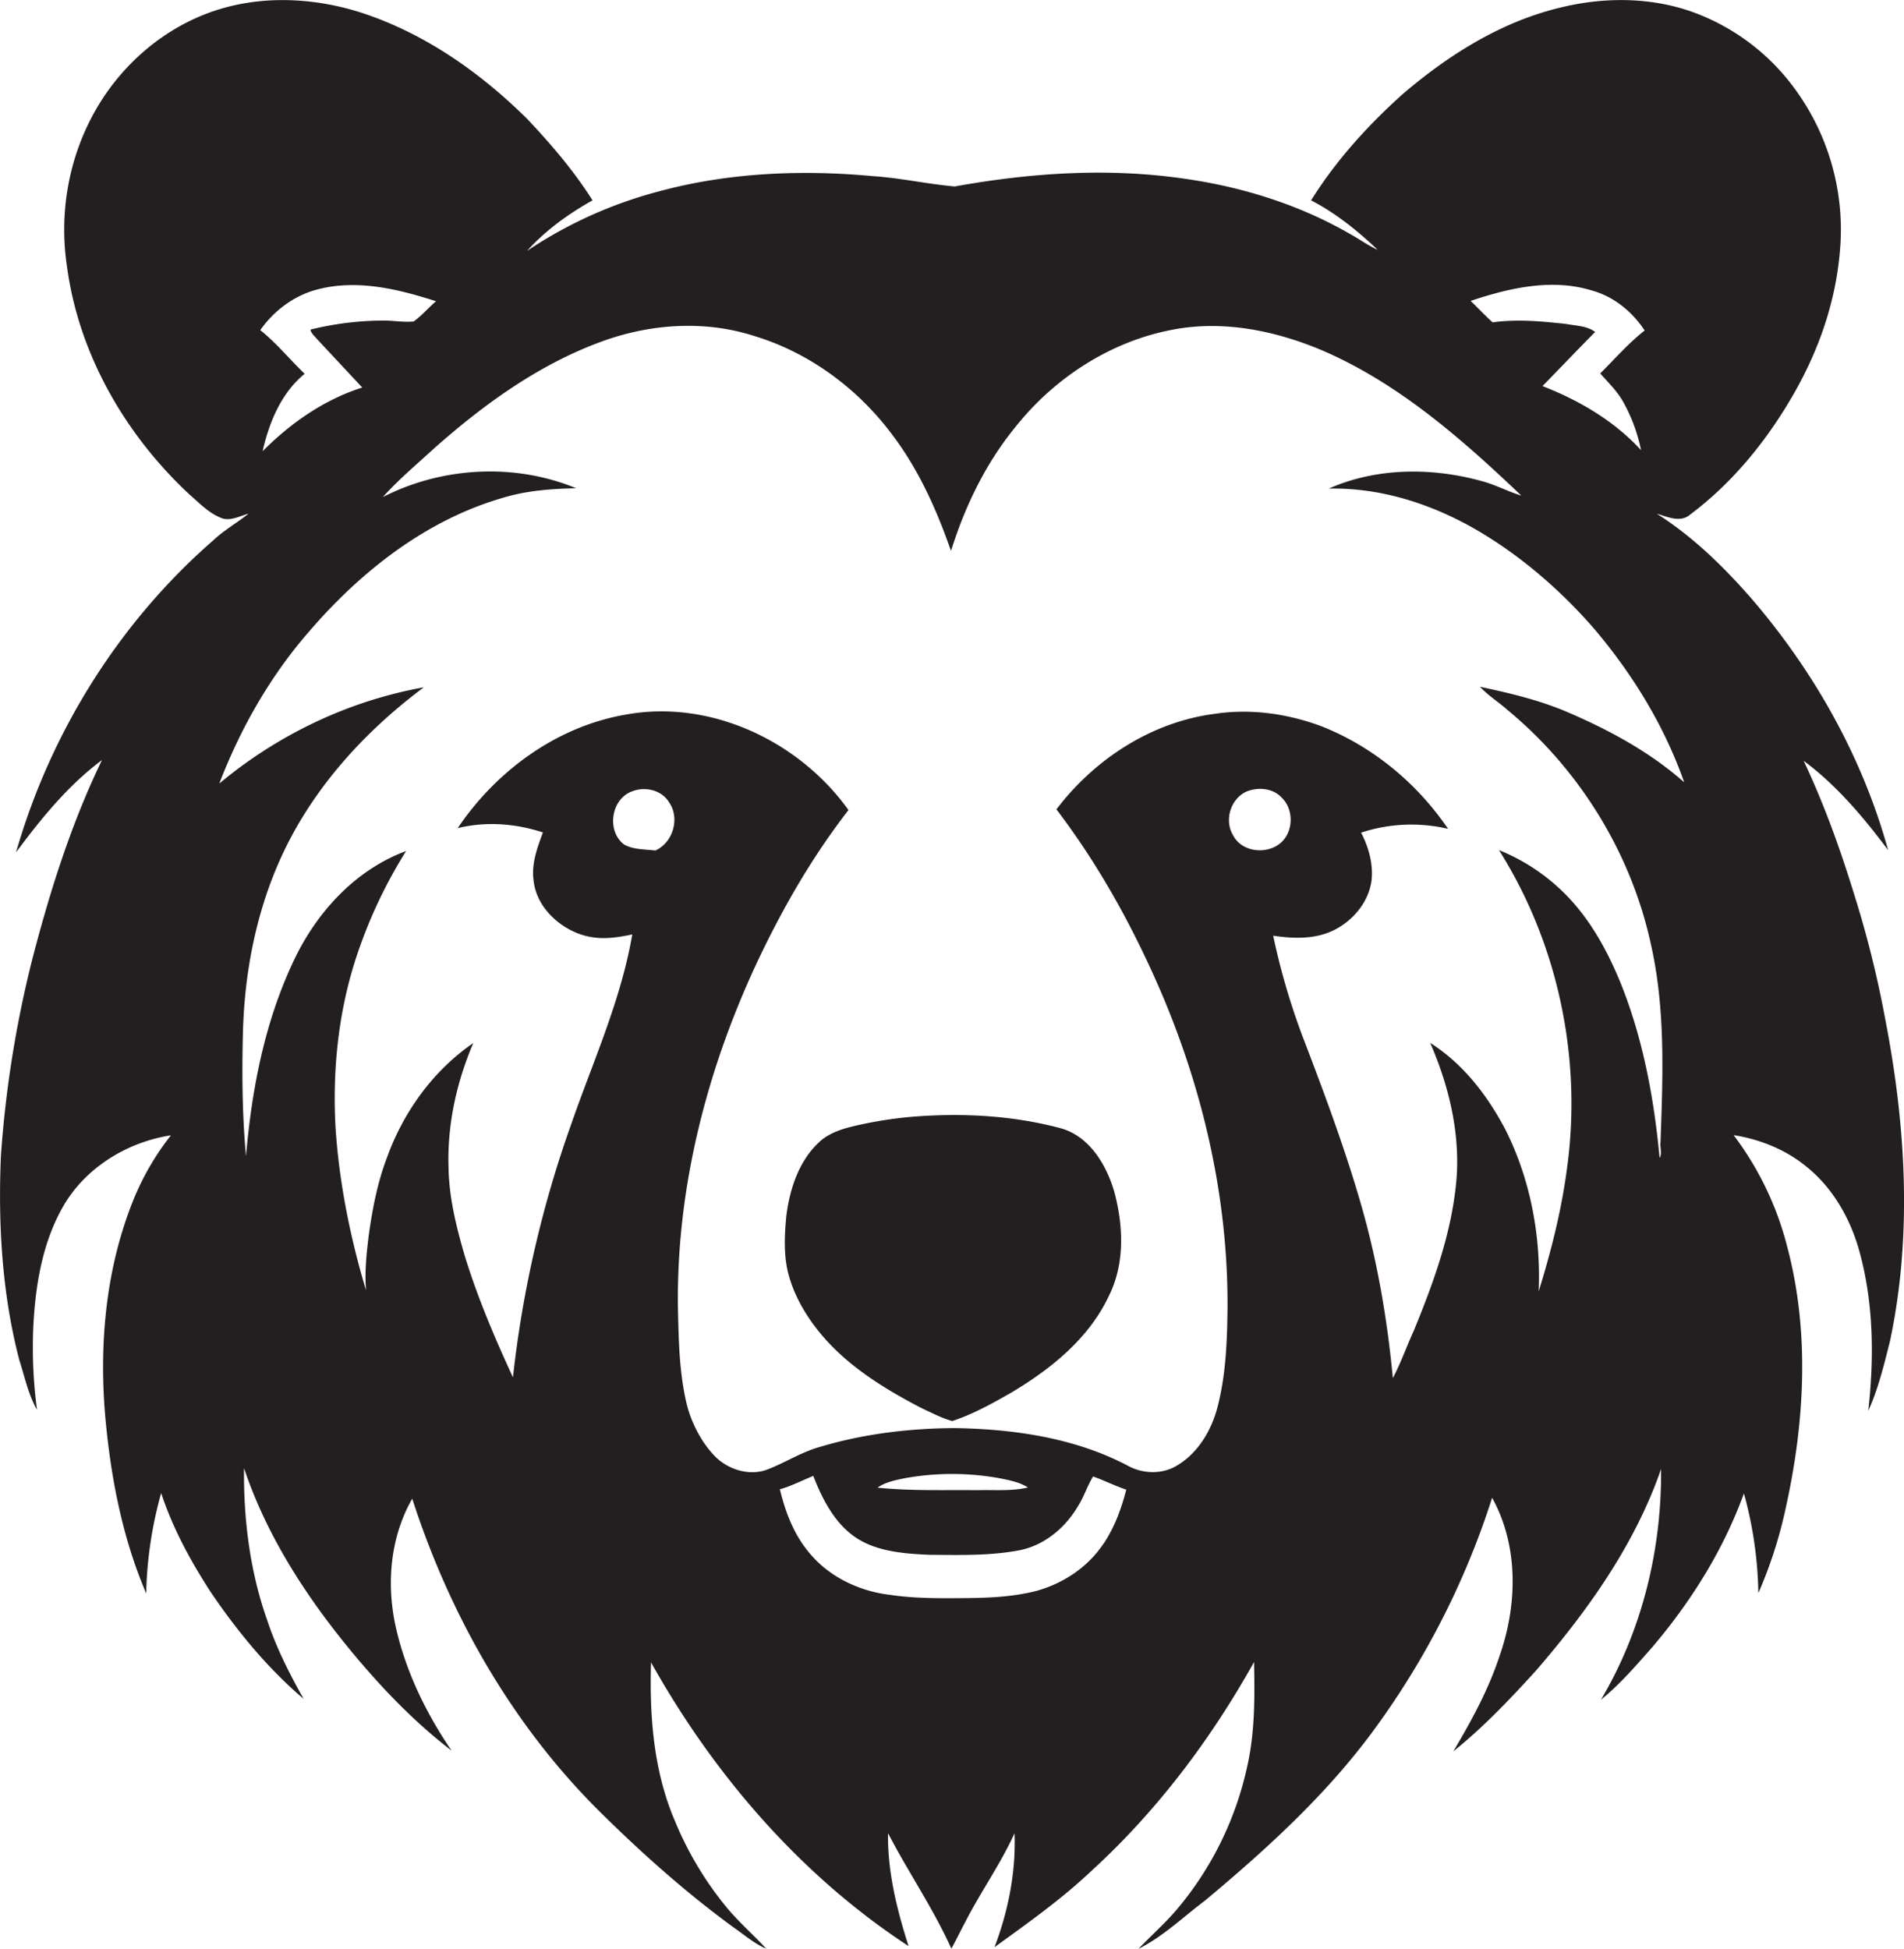
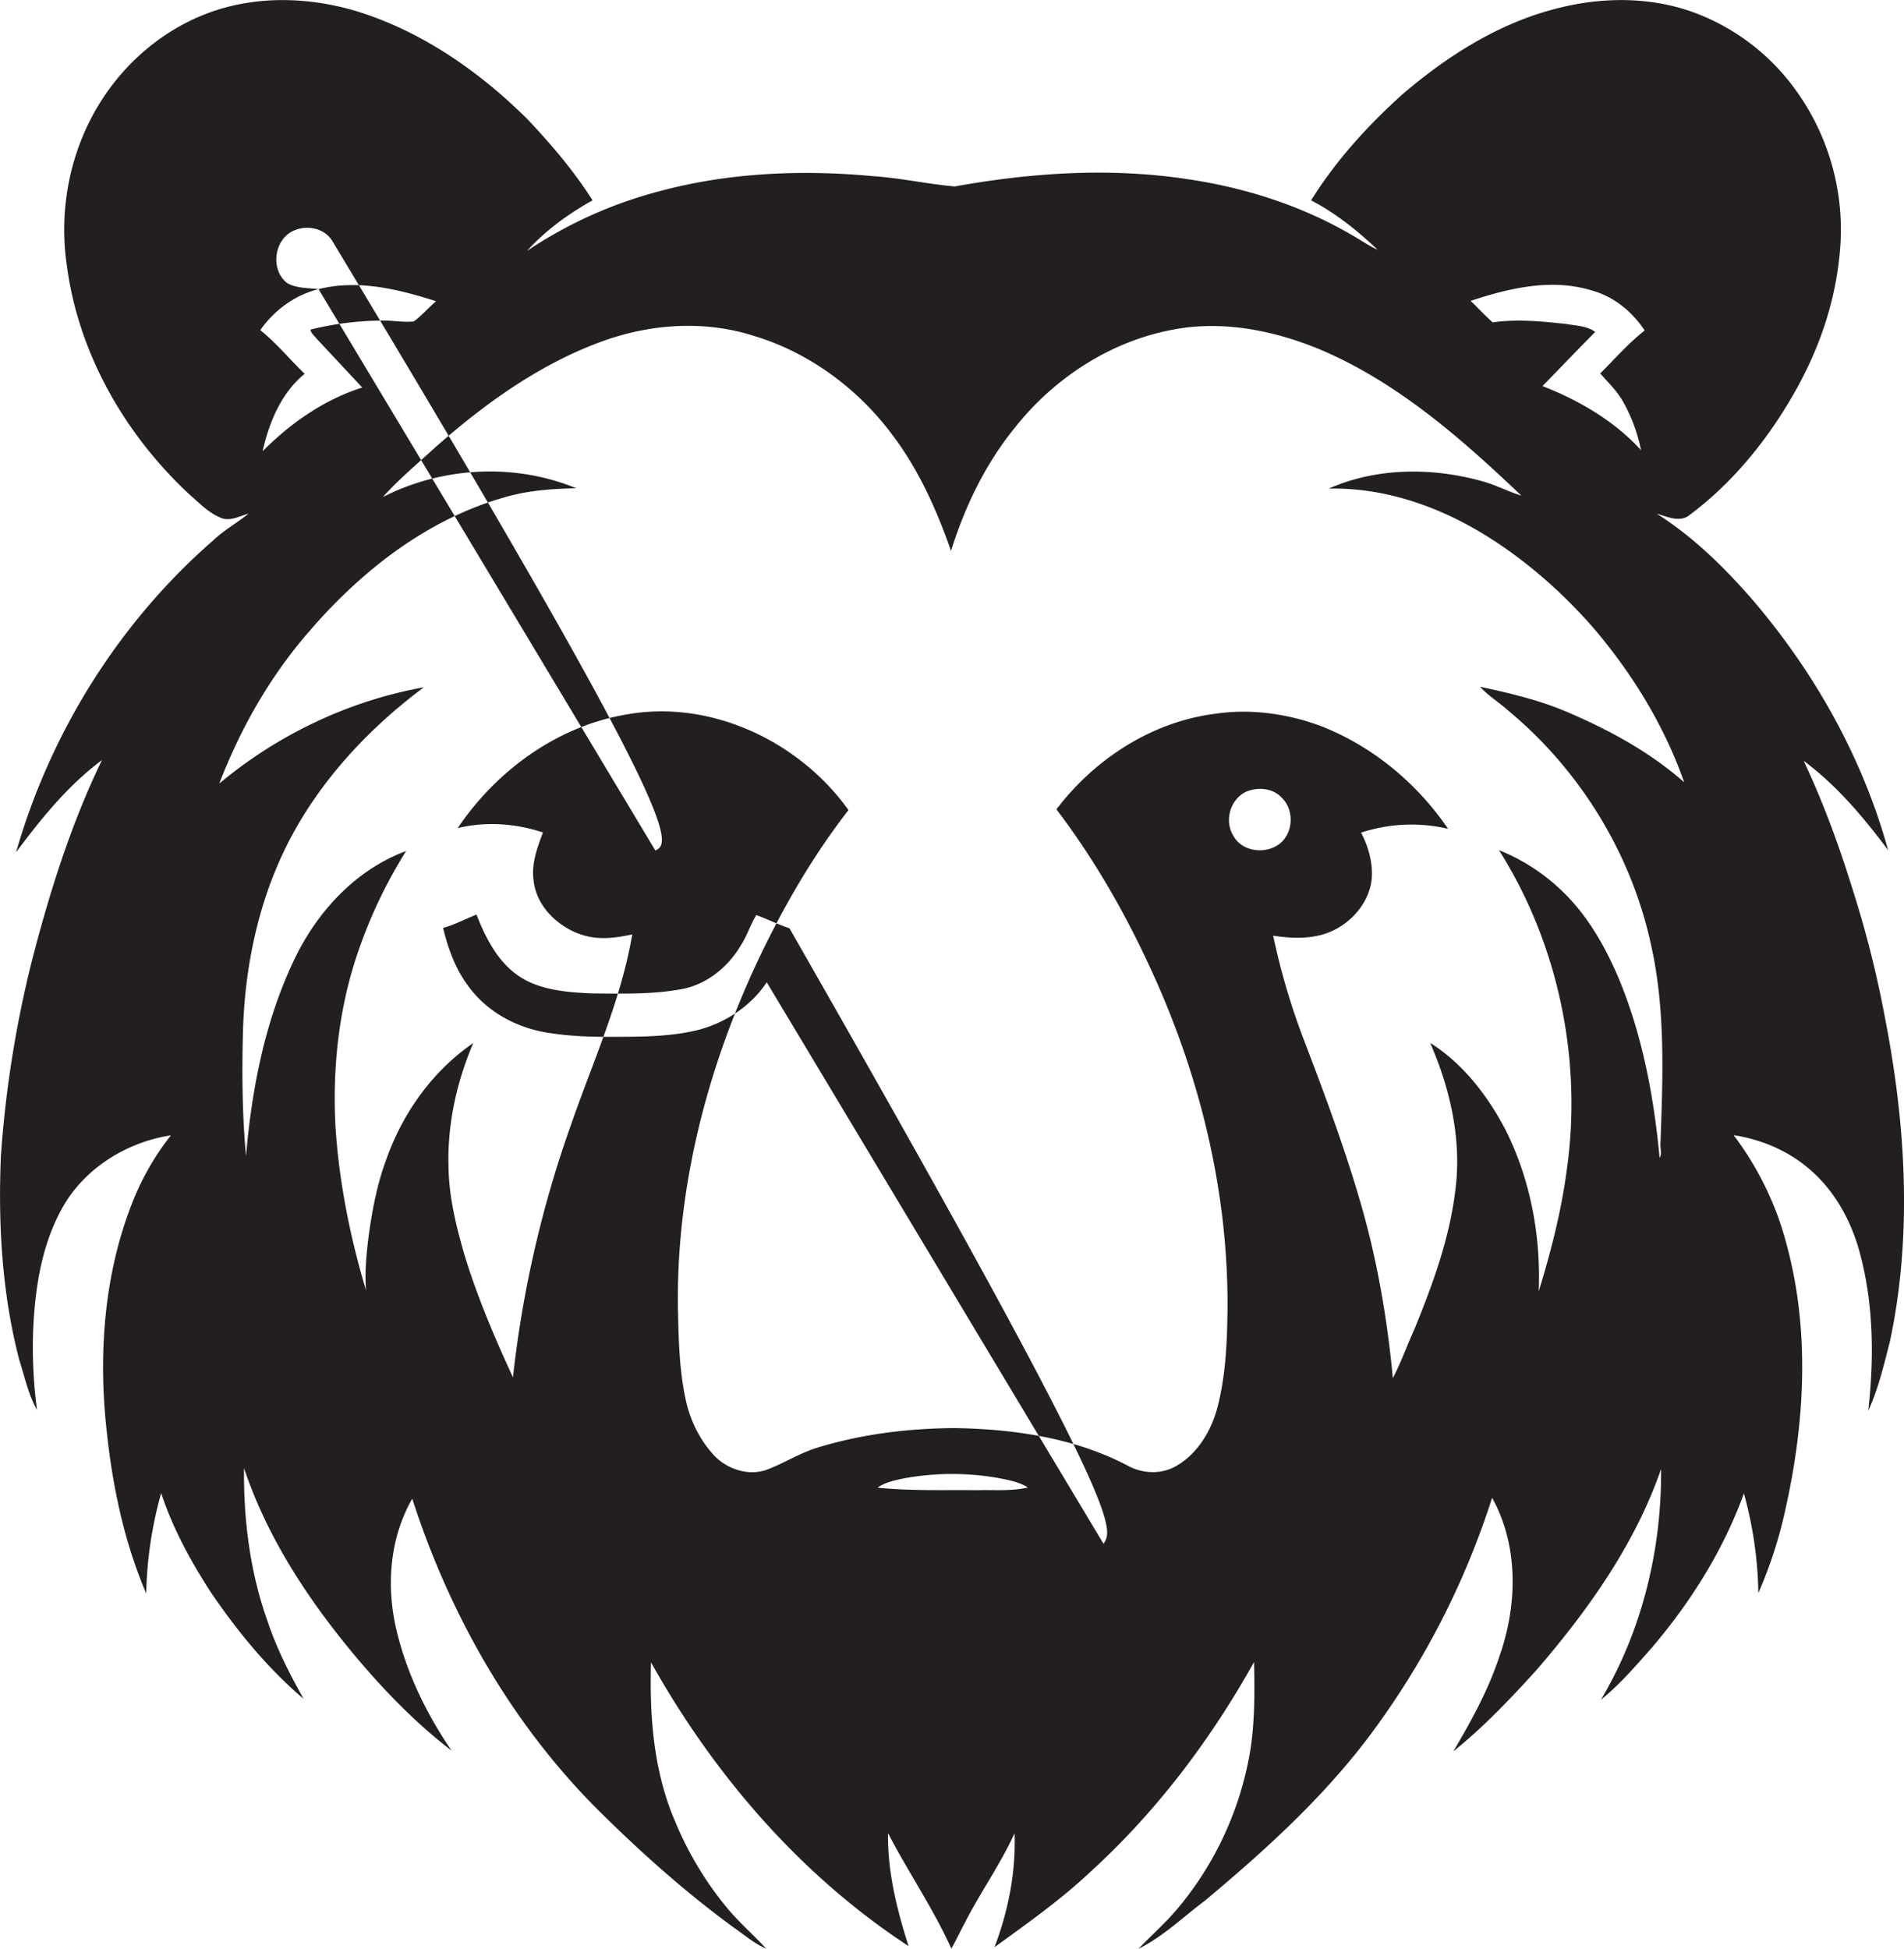
<svg xmlns="http://www.w3.org/2000/svg" id="Layer_1" data-name="Layer 1" viewBox="0 0 1054.9 1080">
  <title>bise-eise_Bear_flat_black_logo_White_background_736c4058-b6f8-4003-94c3-cd43ca622326</title>
-   <path d="M504.3,618.8a231.9,231.9,0,0,0-28.2,4.4c-8.1,1.8-16.6,4-22.7,10-10.9,10.4-15.8,25.5-17.7,40.1-1.1,11.4-1.7,23.2,1.6,34.3,4,13.5,11.9,25.6,21.4,35.9,14.6,15.7,33.3,27,52.2,36.8,5.5,2.5,10.8,5.4,16.7,7,11.5-3.8,22.1-9.7,32.6-15.7,22-13.1,43.1-30,54.2-53.7,9-18,8-39.3,2.8-58.2-4.5-15-14.1-30.7-30.2-34.8C560.1,617.8,531.9,616.5,504.3,618.8Z" fill="#231f20" />
-   <path d="M1044.5,564.6a585.4,585.4,0,0,0-17.8-71c-7.6-24.6-16.4-48.8-27.4-72.1,18.3,13.6,33.2,31.3,46.8,49.5-14.2-51.5-41.1-99.2-75.9-139.6-15.4-17.6-32.4-34.2-52.3-46.8,5.9,1.7,13.1,5.2,18.5.5,23.9-17.9,43-41.6,57.7-67.4s23.8-53.5,25.6-82.6a132,132,0,0,0-25.6-86.3A121.1,121.1,0,0,0,936.8,6.3c-23.7-8.2-49.8-7.9-73.9-1.7-32.1,8-60.8,26.2-85.7,47.5-19.3,17.3-37,36.8-50.8,58.9,13.7,7.1,25.7,16.8,36.9,27.4-5.3-2.4-10.1-5.9-15.2-8.7-28-16.2-59.3-26-91.2-30.6-42.5-6.3-85.8-3.4-127.9,4.2-15.1-1.3-30-4.7-45.2-5.7-39.7-3.7-80.4-2-119,8.5A240.7,240.7,0,0,0,292,139c10.3-11.4,22.9-20.5,36.3-28C318,94.7,305.4,80,292.2,66c-26-25.8-57-47.6-92.1-59-27.5-8.8-58.2-9.9-85.5.5S64.8,38.7,51.2,64.2s-18.4,55-14.1,83.4c6.5,48.5,32.2,93.1,67.7,126.2,5.9,5.1,11.4,11.1,19,13.6,4.8,1,9.3-1.6,13.9-2.8-6.4,5.1-13.7,9.2-19.7,14.9C65.9,344.9,27.9,405.9,8.9,472.2c13.9-18.7,28.8-37.1,47.6-51.1-17,35.1-28.8,72.5-38.6,110.3A621,621,0,0,0,.5,640.4c-1.6,37.9.6,76.3,10.2,113.1,3,9.3,5,19.1,9.8,27.6a260.6,260.6,0,0,1-2-47c1.2-22.1,4.9-44.8,15.8-64.5C46.5,647.4,70,632.8,94.7,629a147,147,0,0,0-21,36.3c-14.8,37-18.7,77.5-15.6,117C61,816.6,67.4,851,81,882.8a221.6,221.6,0,0,1,8.3-55.6c6.3,19.3,16.1,37.2,27,54.2,14.8,21.9,31.7,42.6,51.9,59.8-7.8-13.9-15.1-28.2-20.1-43.4-9.6-27-13.2-55.9-12.9-84.4,13.3,39.7,37,75.1,63.9,106.8,15.4,18.1,32.2,35.2,51.1,49.7-14-20.5-25.1-43.3-30.7-67.5s-3.5-50.4,8.9-72.1c21,65.1,55.9,126.2,104.8,174.3,23.1,22.8,47.4,44.4,73.6,63.5,5.8,4,11.2,8.8,17.7,11.5-6.9-7.5-14.6-14.2-21.2-22A187.4,187.4,0,0,1,374,1009c-11.9-27.6-14.2-58.2-13.3-88,34.8,62.2,82.8,118,142.7,157.2-6.5-20.3-11.7-41.2-11.4-62.6,11.2,21.6,25.1,41.8,35.1,64,2.6-4.7,4.9-9.5,7.4-14.2,8.6-16.9,19.7-32.4,27.6-49.7,0.8,21.5-3.5,43.1-11.1,63.1,18.3-13.3,36.9-26.4,53.4-42,36.4-33.2,66.4-73,90.4-116,0.4,19.4.5,38.9-3.8,57.9a182.8,182.8,0,0,1-38.9,79.1c-6.6,7.8-14.3,14.5-21.3,21.9,13.6-6.8,24.7-17.6,36.8-26.7,33.4-27.9,65.9-57.4,92-92.4a447.1,447.1,0,0,0,67.1-130.8c14.9,26.9,14,59.9,3.9,88.3-6.1,18.4-15.5,35.5-25.4,52.2,16.6-13.3,31.3-28.8,45.6-44.5,28.8-33.3,55-70,69.5-111.9,0.4,44.5-10.5,89.4-33.3,127.8,10.6-8.6,19.5-19,28.5-29.2,21.5-25.3,39.4-53.9,50.7-85.1a218.2,218.2,0,0,1,8,55.2,243.8,243.8,0,0,0,14.9-45.9c10.8-48,13.8-98.8.9-146.7a172.7,172.7,0,0,0-29.5-61.1c14.8,2.3,29.3,8.2,40.9,17.9,14.4,11.8,23.9,28.7,28.8,46.5,7.9,28.7,8.2,58.9,4.9,88.3,5.6-12.2,8.7-25.5,12-38.4C1059.6,684.5,1055.9,623.3,1044.5,564.6ZM881.8,160.9c12.2,3.3,22.5,11.7,29.4,22.2-9,7.1-16.5,15.7-24.6,23.8,4.3,4.9,9.1,9.5,12.4,15.2a91.6,91.6,0,0,1,10.2,27.3c-14.8-16.2-34.3-27.6-54.6-35.5,9.8-10,19.4-20.1,29.2-30-4.6-3.4-10.6-3.4-16-4.4-13.5-1.5-27.3-2.8-40.8-.9-4.3-3.8-8.1-8-12.2-11.9C836.1,159.6,859.6,154.1,881.8,160.9Zm-705.3-.7c21.7-5.5,44.3,0,65.1,6.7-4.3,3.6-7.9,8-12.4,11.2-6.1.6-12.2-.7-18.2-0.5a171.6,171.6,0,0,0-39,5c0.4,2.1,2.2,3.5,3.5,5.1l25.2,27c-21.1,6.7-39.7,19.7-55.2,35.3,3.6-16,10.3-32.3,23.3-42.9-8.3-8-15.6-17-24.6-24.2C151.9,171.9,163.4,163.4,176.5,160.2ZM363.1,471.2c-5.8-.7-12.1-0.4-17.3-3.3-9.9-7.5-7.3-25.3,4.5-29.5,7.2-2.8,16.3-.7,20.4,6.1C376.9,453.4,372.8,466.9,363.1,471.2Zm248.3,384c-8.6,13-22.3,22.1-37.2,26.2-13.2,3.4-26.9,3.9-40.5,4s-27.1.2-40.5-1.8c-15.4-1.8-30.5-8.4-41.4-19.5s-16.3-24.8-19.7-39c6.4-1.8,12.3-4.9,18.5-7.4,5,12.8,11.6,25.9,23.2,33.9s27.1,9.2,41.2,9.8c16.2,0.1,32.6.6,48.7-2.3,14.2-2.4,26.2-12.2,33.4-24.4,3.4-5.2,5.2-11.3,8.5-16.7,6.2,2.2,12.1,5.2,18.4,7.3C621.3,835.8,617.5,846.2,611.4,855.3ZM486.2,824.2c4.4-3.1,9.7-4.1,14.9-5.2a147.8,147.8,0,0,1,52.8,0c5.4,1.1,10.9,2.1,15.6,5.1-9.2,2.2-18.7,1.2-28,1.5C523.1,825.4,504.6,826.1,486.2,824.2Zm197-361.4c-5-8.3-1.5-20.1,7.3-24.2,6.5-2.7,14.8-2,19.7,3.4,7,6.8,6.4,19.7-1.4,25.6S687.9,471.9,683.2,462.8Zm152.2-69.3c39.8,32.9,68.4,79.3,79.3,129.8,8.1,35.8,6.6,72.9,5.3,109.4-0.4,2.8,1,6.5-.5,8.8-3.1-33-9.2-66.2-21.7-97.1-7.7-18.8-17.9-37.1-32.8-51.2A108.6,108.6,0,0,0,830.5,471c32.9,52.1,46.2,116,37.6,176.9-3,22.9-8.8,45.5-15.6,67.6,1.3-30.8-4.6-62.2-18.5-89.8-9.9-18.8-23.4-36.4-41.6-47.9,10.2,23.5,16.5,49.2,14.6,75-2.4,29.3-12.5,57.2-23.6,84.2-4,8.8-7.2,17.9-11.7,26.5-3-31.7-8.3-63.3-17-94s-19.9-60.9-31.3-90.8a383.6,383.6,0,0,1-18-60.3c11.3,1.7,23.4,2.1,33.9-3.2s19-15.5,20.6-27.4c1-9.2-1.6-18.4-5.8-26.5a89.2,89.2,0,0,1,48.2-2.1c-17.3-25.4-41.9-45.8-70.6-57-18.7-6.9-39.1-9.7-58.8-6.7-34.9,4.5-66.5,25.1-87.6,52.9,20.8,27.3,38,57.3,52.3,88.5,27.1,58.7,42.9,123,42.5,187.8-0.2,18.3-.9,36.9-5.5,54.7-3.4,13.2-11,26-23.1,32.9-8.3,4.7-18.7,4.2-26.9-.4-29.2-15.3-62.6-20.1-95.2-20.7-25.5.1-51.3,3.2-75.7,10.6-10.1,2.9-18.9,8.7-28.7,12.4s-21.8,0-29.1-7.6-12.9-18.3-15.5-29c-4.1-17.4-4.4-35.3-4.8-53.1-0.9-67.2,16.5-133.9,45.3-194.4,13.7-28.6,29.7-56.2,49.2-81.3-27.2-38.1-76.4-61.5-123.3-52.9-38.2,6.5-71.8,31.1-93.2,62.9,15.5-3.8,32.1-2.6,47.2,2.4-3.1,8.4-6.4,17.2-5.2,26.3,1.2,12.9,11,23.5,22.4,28.7s21.7,3.7,32.3,1.5c-6.2,36.3-21.6,70-33.6,104.5a617.7,617.7,0,0,0-32.5,140.9c-10.1-21.9-19.6-44.2-26.7-67.3-4.7-16.1-8.8-32.6-9-49.4-0.7-23.5,4.5-46.9,13.7-68.5-22.3,15.3-38.8,38.3-47.9,63.7-5.3,14-8.1,28.8-10.1,43.6-1.2,9.8-2.2,19.7-1.4,29.7-8.8-29.4-14.9-59.7-16.9-90.3-1.8-32.4,1.7-65.3,12.1-96.1a268.3,268.3,0,0,1,27-57c-27.9,10.3-49.3,33.6-61.9,60-16.3,34-23.6,71.6-26.8,109-2.1-22.8-2.3-45.8-1.7-68.7,1-37.2,9-74.7,26.5-107.7s43.8-61,73.7-83.3c-41.5,7.4-81,26.3-113.3,53.3,11.8-30.7,28.3-59.7,50-84.5,28.5-33.1,64.6-61.5,107.1-73.8,13.1-4,26.9-5,40.6-5.3-34.1-14.1-74.3-11.9-107.1,4.9,9-10,19.3-18.6,29.1-27.6,28.1-24.8,59.3-47.2,95-59.6,26-8.9,54.8-10.6,81.2-2.2,30.9,9.2,58.1,29.4,77.2,55.2,14.5,19.2,24.4,41.4,32.3,64,7.7-24.6,19.1-48.3,35.5-68.4,21.6-27.3,52.7-47.6,87.1-54.1,27.6-5.4,56.2.3,81.8,10.9,42.8,18.1,78.3,49.3,111.6,81-7.5-2.3-14.5-6.1-22.1-8.1-27.6-7.6-58.1-7.5-84.6,4.2,28.5-.6,56.4,8.3,81,22.4s47.9,34.1,67,56.4c20.9,24.9,38.1,53.1,48.9,83.9-18.9-16.7-41.4-28.9-64.5-38.8-15.6-6.7-32.1-10.6-48.6-14.1C824.5,385.4,830.4,389,835.4,393.5Z" fill="#231f20" />
+   <path d="M1044.5,564.6a585.4,585.4,0,0,0-17.8-71c-7.6-24.6-16.4-48.8-27.4-72.1,18.3,13.6,33.2,31.3,46.8,49.5-14.2-51.5-41.1-99.2-75.9-139.6-15.4-17.6-32.4-34.2-52.3-46.8,5.9,1.7,13.1,5.2,18.5.5,23.9-17.9,43-41.6,57.7-67.4s23.8-53.5,25.6-82.6a132,132,0,0,0-25.6-86.3A121.1,121.1,0,0,0,936.8,6.3c-23.7-8.2-49.8-7.9-73.9-1.7-32.1,8-60.8,26.2-85.7,47.5-19.3,17.3-37,36.8-50.8,58.9,13.7,7.1,25.7,16.8,36.9,27.4-5.3-2.4-10.1-5.9-15.2-8.7-28-16.2-59.3-26-91.2-30.6-42.5-6.3-85.8-3.4-127.9,4.2-15.1-1.3-30-4.7-45.2-5.7-39.7-3.7-80.4-2-119,8.5A240.7,240.7,0,0,0,292,139c10.3-11.4,22.9-20.5,36.3-28C318,94.7,305.4,80,292.2,66c-26-25.8-57-47.6-92.1-59-27.5-8.8-58.2-9.9-85.5.5S64.8,38.7,51.2,64.2s-18.4,55-14.1,83.4c6.5,48.5,32.2,93.1,67.7,126.2,5.9,5.1,11.4,11.1,19,13.6,4.8,1,9.3-1.6,13.9-2.8-6.4,5.1-13.7,9.2-19.7,14.9C65.9,344.9,27.9,405.9,8.9,472.2c13.9-18.7,28.8-37.1,47.6-51.1-17,35.1-28.8,72.5-38.6,110.3A621,621,0,0,0,.5,640.4c-1.6,37.9.6,76.3,10.2,113.1,3,9.3,5,19.1,9.8,27.6a260.6,260.6,0,0,1-2-47c1.2-22.1,4.9-44.8,15.8-64.5C46.5,647.4,70,632.8,94.7,629a147,147,0,0,0-21,36.3c-14.8,37-18.7,77.5-15.6,117C61,816.6,67.4,851,81,882.8a221.6,221.6,0,0,1,8.3-55.6c6.3,19.3,16.1,37.2,27,54.2,14.8,21.9,31.7,42.6,51.9,59.8-7.8-13.9-15.1-28.2-20.1-43.4-9.6-27-13.2-55.9-12.9-84.4,13.3,39.7,37,75.1,63.9,106.8,15.4,18.1,32.2,35.2,51.1,49.7-14-20.5-25.1-43.3-30.7-67.5s-3.5-50.4,8.9-72.1c21,65.1,55.9,126.2,104.8,174.3,23.1,22.8,47.4,44.4,73.6,63.5,5.8,4,11.2,8.8,17.7,11.5-6.9-7.5-14.6-14.2-21.2-22A187.4,187.4,0,0,1,374,1009c-11.9-27.6-14.2-58.2-13.3-88,34.8,62.2,82.8,118,142.7,157.2-6.5-20.3-11.7-41.2-11.4-62.6,11.2,21.6,25.1,41.8,35.1,64,2.6-4.7,4.9-9.5,7.4-14.2,8.6-16.9,19.7-32.4,27.6-49.7,0.8,21.5-3.5,43.1-11.1,63.1,18.3-13.3,36.9-26.4,53.4-42,36.4-33.2,66.4-73,90.4-116,0.4,19.4.5,38.9-3.8,57.9a182.8,182.8,0,0,1-38.9,79.1c-6.6,7.8-14.3,14.5-21.3,21.9,13.6-6.8,24.7-17.6,36.8-26.7,33.4-27.9,65.9-57.4,92-92.4a447.1,447.1,0,0,0,67.1-130.8c14.9,26.9,14,59.9,3.9,88.3-6.1,18.4-15.5,35.5-25.4,52.2,16.6-13.3,31.3-28.8,45.6-44.5,28.8-33.3,55-70,69.5-111.9,0.4,44.5-10.5,89.4-33.3,127.8,10.6-8.6,19.5-19,28.5-29.2,21.5-25.3,39.4-53.9,50.7-85.1a218.2,218.2,0,0,1,8,55.2,243.8,243.8,0,0,0,14.9-45.9c10.8-48,13.8-98.8.9-146.7a172.7,172.7,0,0,0-29.5-61.1c14.8,2.3,29.3,8.2,40.9,17.9,14.4,11.8,23.9,28.7,28.8,46.5,7.9,28.7,8.2,58.9,4.9,88.3,5.6-12.2,8.7-25.5,12-38.4C1059.6,684.5,1055.9,623.3,1044.5,564.6ZM881.8,160.9c12.2,3.3,22.5,11.7,29.4,22.2-9,7.1-16.5,15.7-24.6,23.8,4.3,4.9,9.1,9.5,12.4,15.2a91.6,91.6,0,0,1,10.2,27.3c-14.8-16.2-34.3-27.6-54.6-35.5,9.8-10,19.4-20.1,29.2-30-4.6-3.4-10.6-3.4-16-4.4-13.5-1.5-27.3-2.8-40.8-.9-4.3-3.8-8.1-8-12.2-11.9C836.1,159.6,859.6,154.1,881.8,160.9Zm-705.3-.7c21.7-5.5,44.3,0,65.1,6.7-4.3,3.6-7.9,8-12.4,11.2-6.1.6-12.2-.7-18.2-0.5a171.6,171.6,0,0,0-39,5c0.4,2.1,2.2,3.5,3.5,5.1l25.2,27c-21.1,6.7-39.7,19.7-55.2,35.3,3.6-16,10.3-32.3,23.3-42.9-8.3-8-15.6-17-24.6-24.2C151.9,171.9,163.4,163.4,176.5,160.2Zc-5.8-.7-12.1-0.4-17.3-3.3-9.9-7.5-7.3-25.3,4.5-29.5,7.2-2.8,16.3-.7,20.4,6.1C376.9,453.4,372.8,466.9,363.1,471.2Zm248.3,384c-8.6,13-22.3,22.1-37.2,26.2-13.2,3.4-26.9,3.9-40.5,4s-27.1.2-40.5-1.8c-15.4-1.8-30.5-8.4-41.4-19.5s-16.3-24.8-19.7-39c6.4-1.8,12.3-4.9,18.5-7.4,5,12.8,11.6,25.9,23.2,33.9s27.1,9.2,41.2,9.8c16.2,0.1,32.6.6,48.7-2.3,14.2-2.4,26.2-12.2,33.4-24.4,3.4-5.2,5.2-11.3,8.5-16.7,6.2,2.2,12.1,5.2,18.4,7.3C621.3,835.8,617.5,846.2,611.4,855.3ZM486.2,824.2c4.4-3.1,9.7-4.1,14.9-5.2a147.8,147.8,0,0,1,52.8,0c5.4,1.1,10.9,2.1,15.6,5.1-9.2,2.2-18.7,1.2-28,1.5C523.1,825.4,504.6,826.1,486.2,824.2Zm197-361.4c-5-8.3-1.5-20.1,7.3-24.2,6.5-2.7,14.8-2,19.7,3.4,7,6.8,6.4,19.7-1.4,25.6S687.9,471.9,683.2,462.8Zm152.2-69.3c39.8,32.9,68.4,79.3,79.3,129.8,8.1,35.8,6.6,72.9,5.3,109.4-0.4,2.8,1,6.5-.5,8.8-3.1-33-9.2-66.2-21.7-97.1-7.7-18.8-17.9-37.1-32.8-51.2A108.6,108.6,0,0,0,830.5,471c32.9,52.1,46.2,116,37.6,176.9-3,22.9-8.8,45.5-15.6,67.6,1.3-30.8-4.6-62.2-18.5-89.8-9.9-18.8-23.4-36.4-41.6-47.9,10.2,23.5,16.5,49.2,14.6,75-2.4,29.3-12.5,57.2-23.6,84.2-4,8.8-7.2,17.9-11.7,26.5-3-31.7-8.3-63.3-17-94s-19.9-60.9-31.3-90.8a383.6,383.6,0,0,1-18-60.3c11.3,1.7,23.4,2.1,33.9-3.2s19-15.5,20.6-27.4c1-9.2-1.6-18.4-5.8-26.5a89.2,89.2,0,0,1,48.2-2.1c-17.3-25.4-41.9-45.8-70.6-57-18.7-6.9-39.1-9.7-58.8-6.7-34.9,4.5-66.5,25.1-87.6,52.9,20.8,27.3,38,57.3,52.3,88.5,27.1,58.7,42.9,123,42.5,187.8-0.2,18.3-.9,36.9-5.5,54.7-3.4,13.2-11,26-23.1,32.9-8.3,4.7-18.7,4.2-26.9-.4-29.2-15.3-62.6-20.1-95.2-20.7-25.5.1-51.3,3.2-75.7,10.6-10.1,2.9-18.9,8.7-28.7,12.4s-21.8,0-29.1-7.6-12.9-18.3-15.5-29c-4.1-17.4-4.4-35.3-4.8-53.1-0.9-67.2,16.5-133.9,45.3-194.4,13.7-28.6,29.7-56.2,49.2-81.3-27.2-38.1-76.4-61.5-123.3-52.9-38.2,6.5-71.8,31.1-93.2,62.9,15.5-3.8,32.1-2.6,47.2,2.4-3.1,8.4-6.4,17.2-5.2,26.3,1.2,12.9,11,23.5,22.4,28.7s21.7,3.7,32.3,1.5c-6.2,36.3-21.6,70-33.6,104.5a617.7,617.7,0,0,0-32.5,140.9c-10.1-21.9-19.6-44.2-26.7-67.3-4.7-16.1-8.8-32.6-9-49.4-0.7-23.5,4.5-46.9,13.7-68.5-22.3,15.3-38.8,38.3-47.9,63.7-5.3,14-8.1,28.8-10.1,43.6-1.2,9.8-2.2,19.7-1.4,29.7-8.8-29.4-14.9-59.7-16.9-90.3-1.8-32.4,1.7-65.3,12.1-96.1a268.3,268.3,0,0,1,27-57c-27.9,10.3-49.3,33.6-61.9,60-16.3,34-23.6,71.6-26.8,109-2.1-22.8-2.3-45.8-1.7-68.7,1-37.2,9-74.7,26.5-107.7s43.8-61,73.7-83.3c-41.5,7.4-81,26.3-113.3,53.3,11.8-30.7,28.3-59.7,50-84.5,28.5-33.1,64.6-61.5,107.1-73.8,13.1-4,26.9-5,40.6-5.3-34.1-14.1-74.3-11.9-107.1,4.9,9-10,19.3-18.6,29.1-27.6,28.1-24.8,59.3-47.2,95-59.6,26-8.9,54.8-10.6,81.2-2.2,30.9,9.2,58.1,29.4,77.2,55.2,14.5,19.2,24.4,41.4,32.3,64,7.7-24.6,19.1-48.3,35.5-68.4,21.6-27.3,52.7-47.6,87.1-54.1,27.6-5.4,56.2.3,81.8,10.9,42.8,18.1,78.3,49.3,111.6,81-7.5-2.3-14.5-6.1-22.1-8.1-27.6-7.6-58.1-7.5-84.6,4.2,28.5-.6,56.4,8.3,81,22.4s47.9,34.1,67,56.4c20.9,24.9,38.1,53.1,48.9,83.9-18.9-16.7-41.4-28.9-64.5-38.8-15.6-6.7-32.1-10.6-48.6-14.1C824.5,385.4,830.4,389,835.4,393.5Z" fill="#231f20" />
</svg>